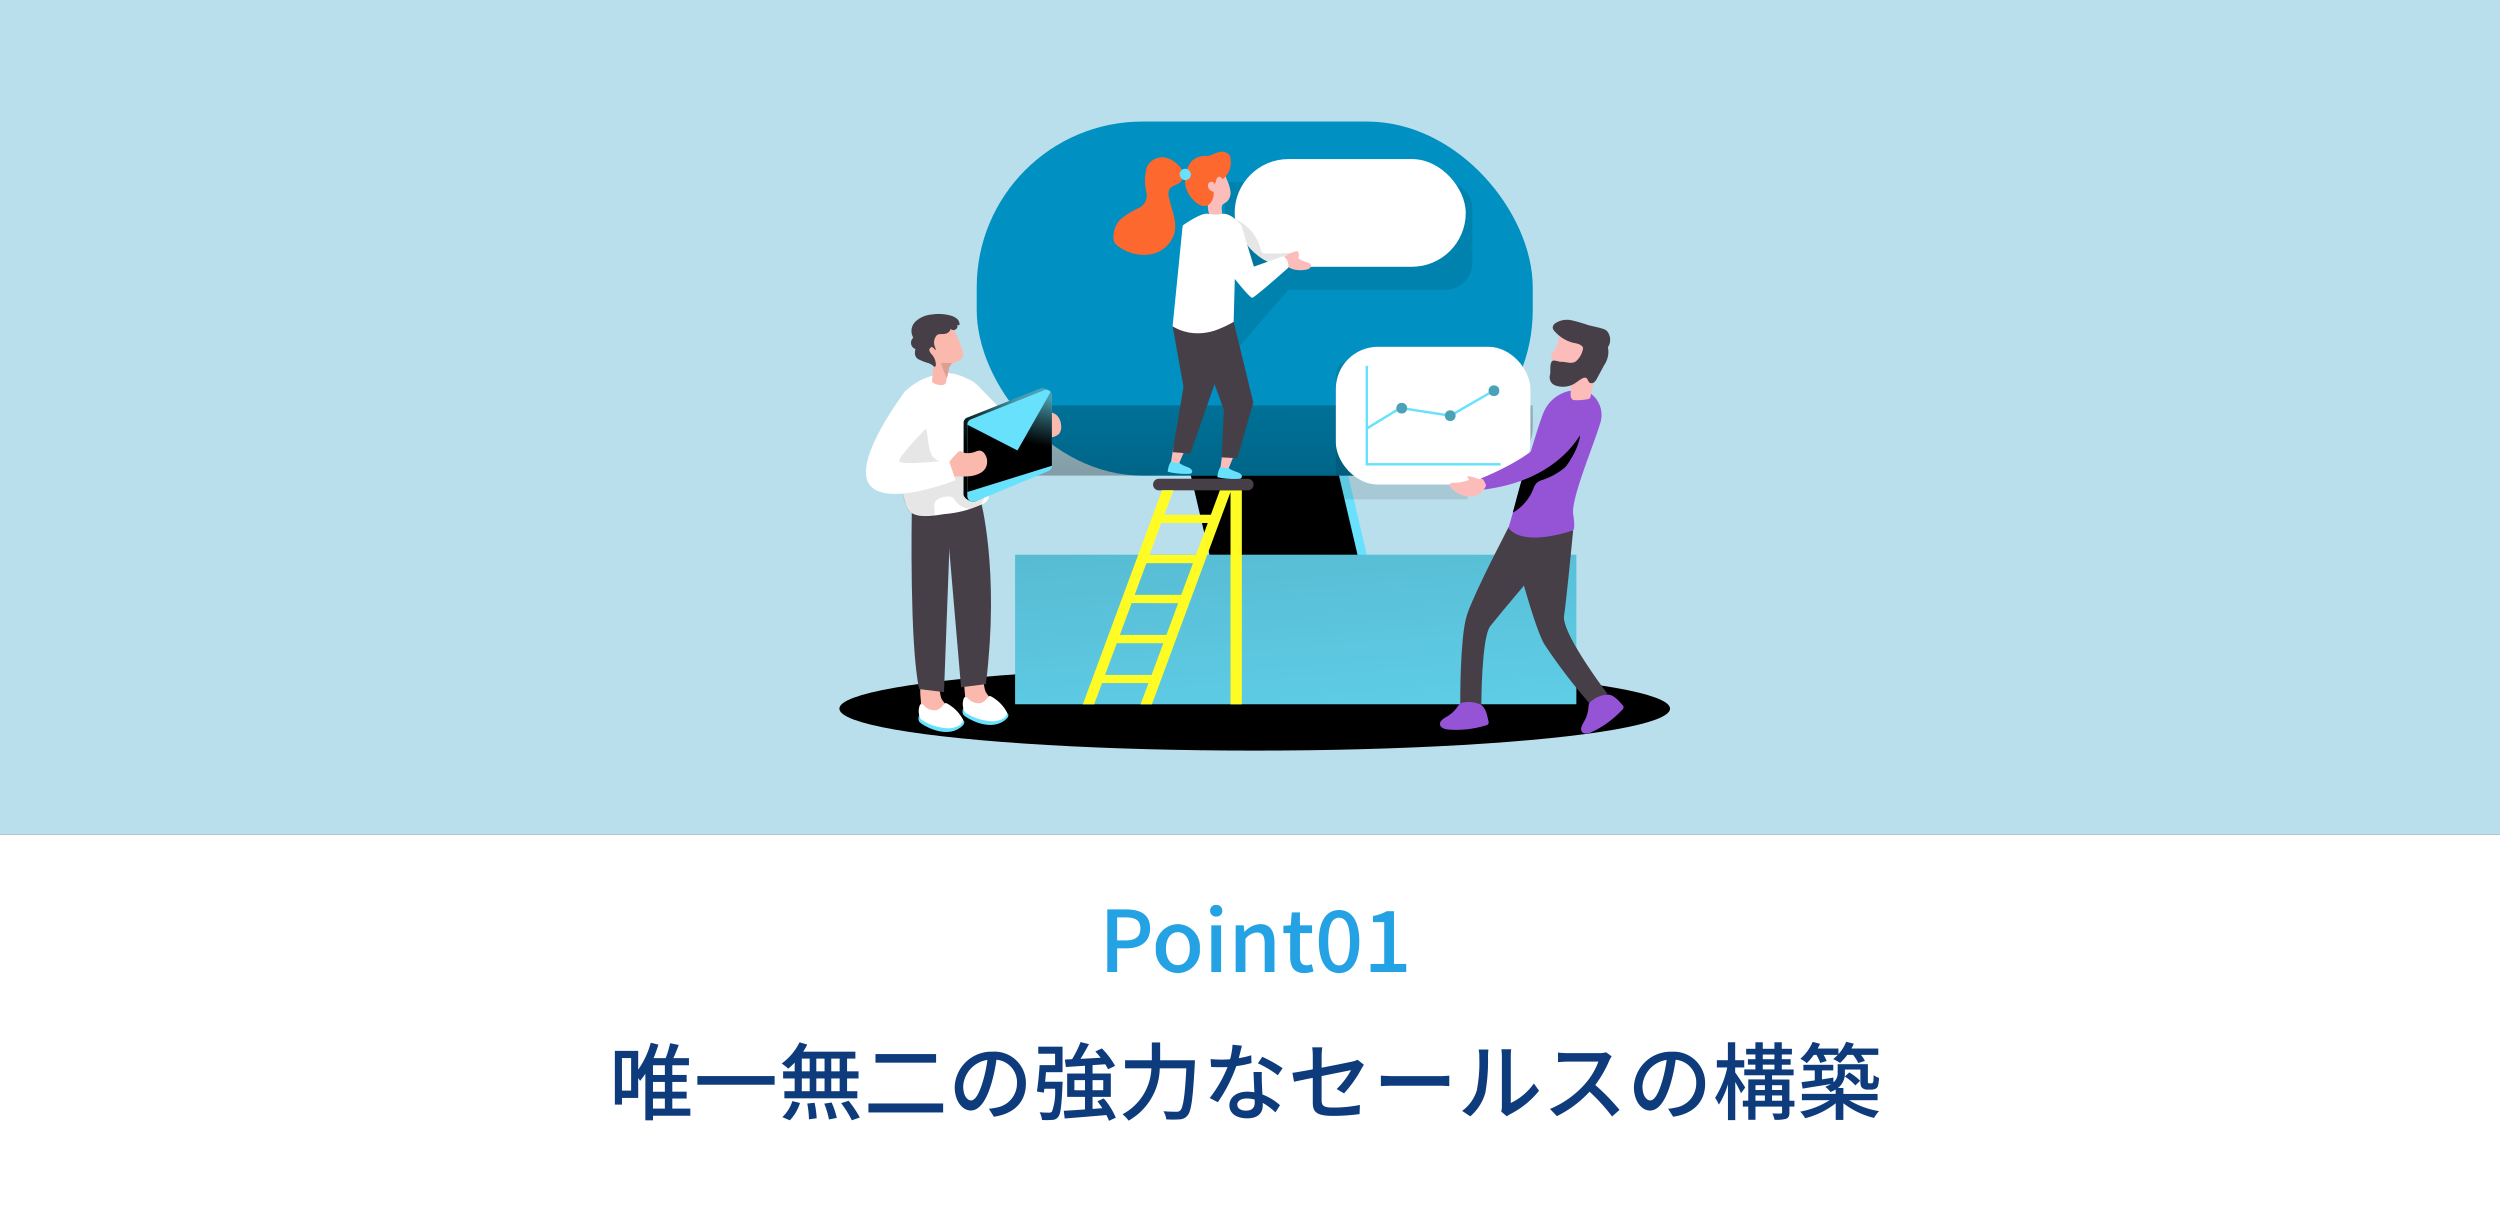
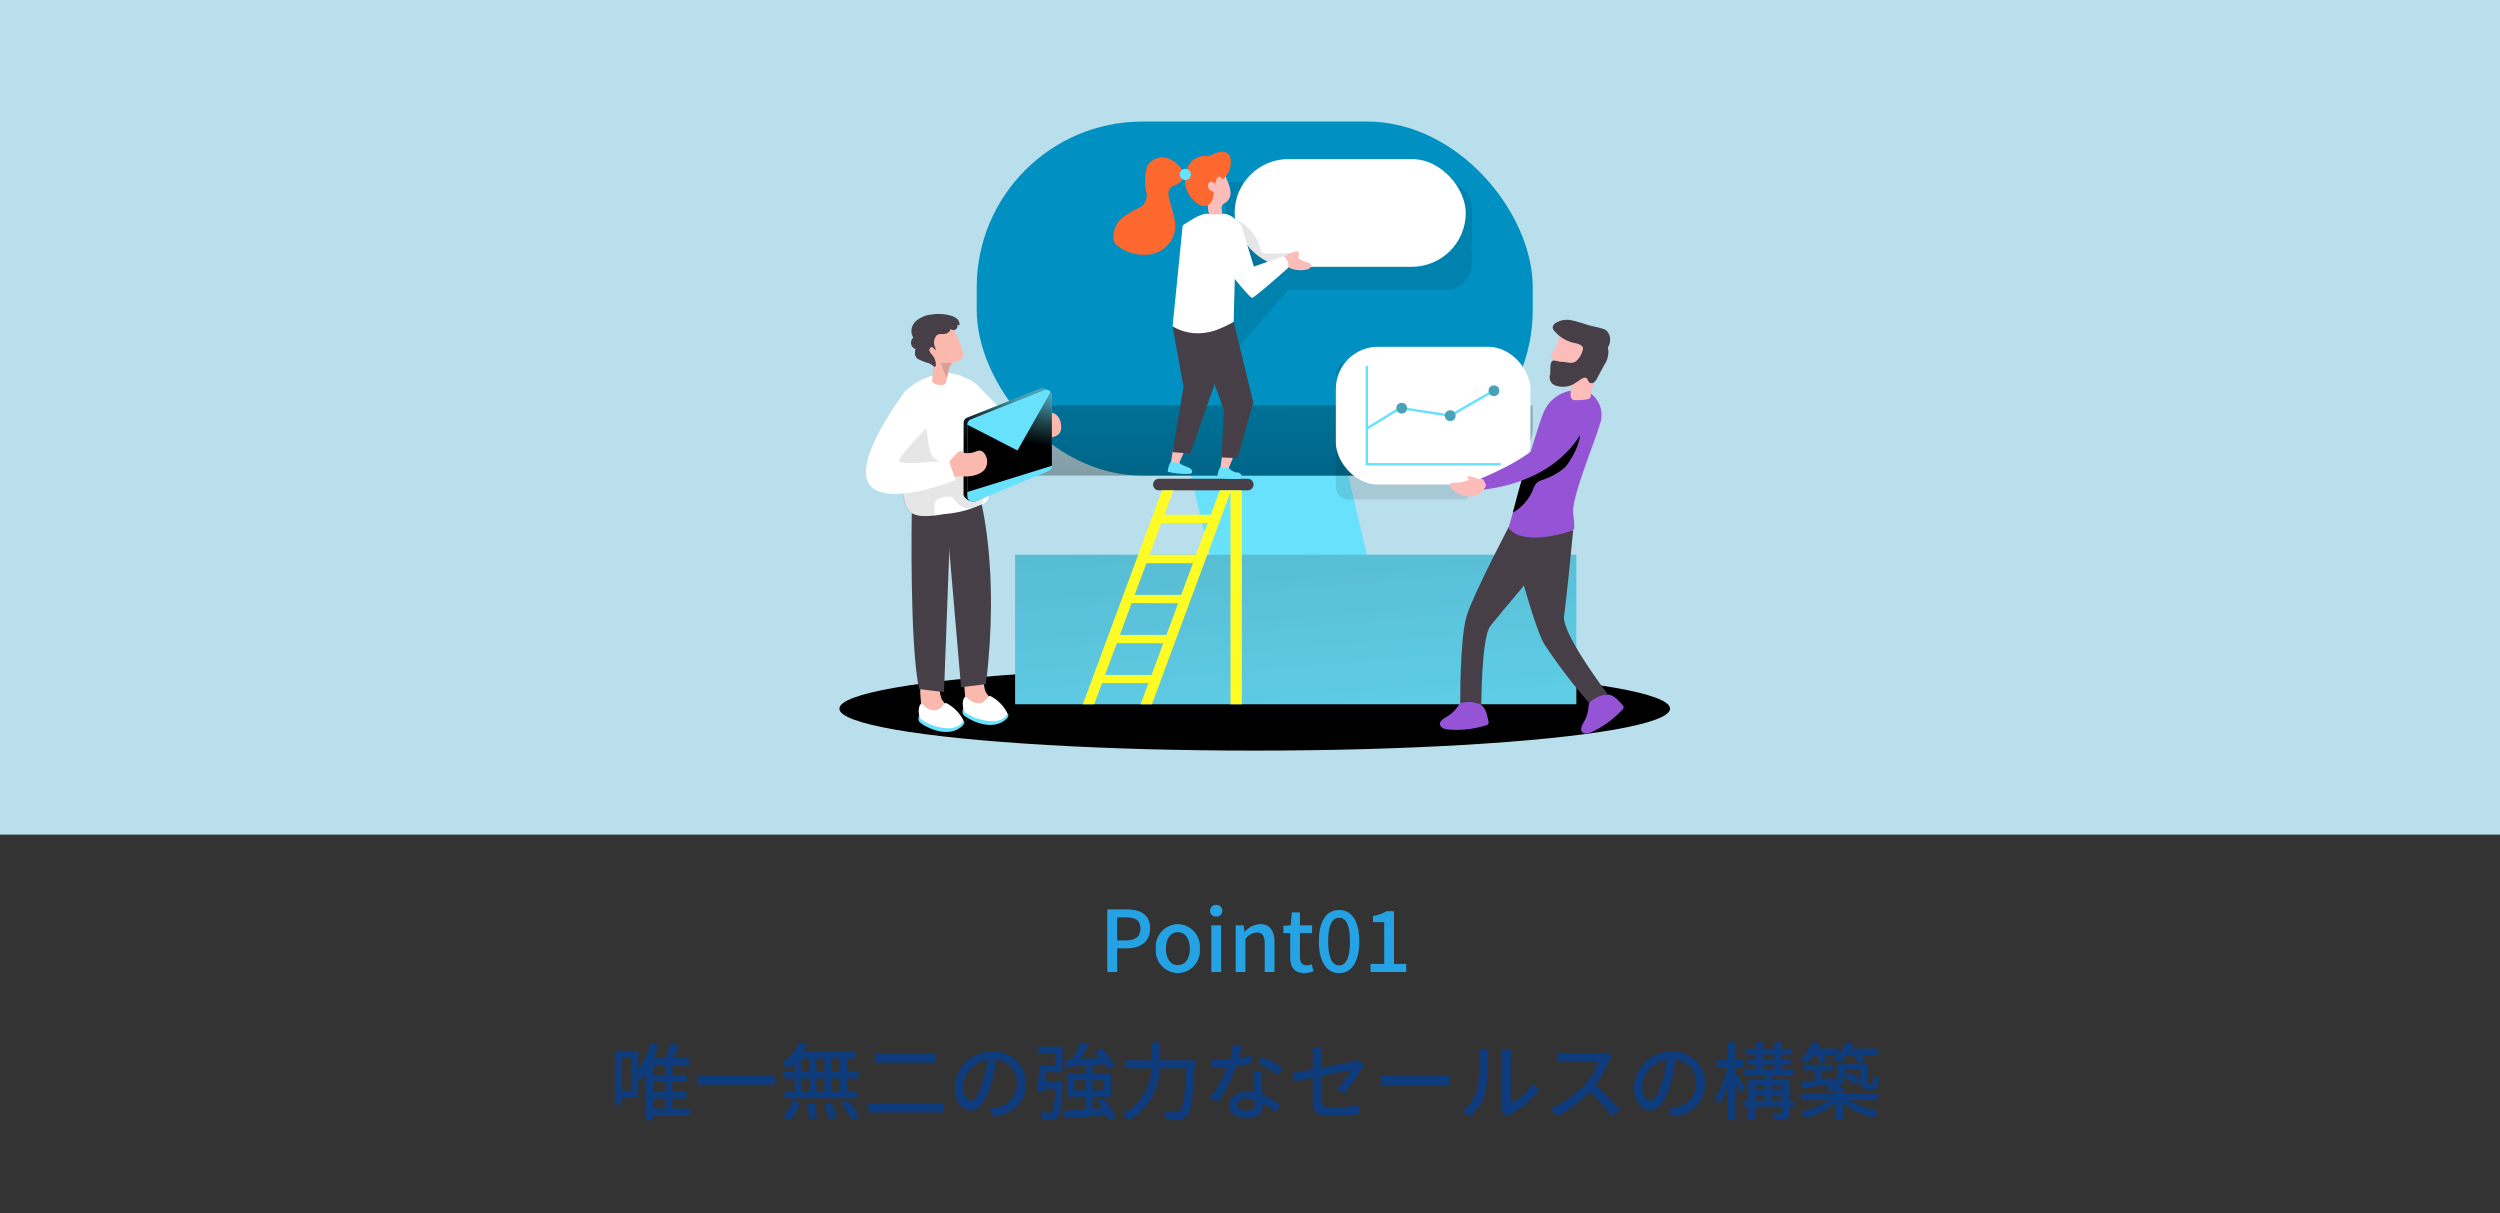
<svg xmlns="http://www.w3.org/2000/svg" xmlns:xlink="http://www.w3.org/1999/xlink" width="265" height="128.614" viewBox="0 0 265 128.614">
  <rect x="0" y="0" width="265" height="128.614" fill="#333333" stroke="none" />
  <defs>
    <linearGradient id="linear-gradient" x1="0.633" y1="-2.798" x2="0.683" y2="-6.991" gradientUnits="objectBoundingBox">
      <stop offset="0.01" />
      <stop offset="0.08" stop-opacity="0.69" />
      <stop offset="0.21" stop-opacity="0.322" />
      <stop offset="1" stop-opacity="0" />
    </linearGradient>
    <linearGradient id="linear-gradient-2" x1="1.258" y1="0.179" x2="1.34" y2="-1.451" xlink:href="#linear-gradient" />
    <linearGradient id="linear-gradient-3" x1="0.064" y1="-4.047" x2="1.987" y2="2.155" xlink:href="#linear-gradient" />
    <linearGradient id="linear-gradient-4" x1="0.344" y1="2.446" x2="0.639" y2="-2.75" xlink:href="#linear-gradient" />
    <linearGradient id="linear-gradient-5" x1="-41.583" y1="0" x2="-44.146" y2="-2.522" xlink:href="#linear-gradient" />
    <linearGradient id="linear-gradient-6" x1="-0.169" y1="0.336" x2="2.022" y2="-1.569" gradientUnits="objectBoundingBox">
      <stop offset="0.01" />
      <stop offset="0.13" stop-opacity="0.69" />
      <stop offset="0.25" stop-opacity="0.322" />
      <stop offset="1" stop-opacity="0" />
    </linearGradient>
    <linearGradient id="linear-gradient-7" x1="0.362" y1="0.472" x2="0.713" y2="-1.492" xlink:href="#linear-gradient-6" />
  </defs>
  <g id="グループ_4245" data-name="グループ 4245" transform="translate(-62 -1208.695)">
    <rect id="長方形_1010" data-name="長方形 1010" width="265" height="88.468" transform="translate(62 1208.695)" fill="#b9dfec" />
-     <rect id="長方形_1011" data-name="長方形 1011" width="265" height="40.147" transform="translate(62 1297.162)" fill="#fff" />
    <path id="パス_6197" data-name="パス 6197" d="M.873,0H1.917V-2.511h1c1.44,0,2.493-.666,2.493-2.115,0-1.494-1.053-2.007-2.529-2.007H.873ZM1.917-3.348V-5.787h.864c1.053,0,1.6.288,1.6,1.161s-.5,1.278-1.566,1.278ZM8.352.117a2.38,2.38,0,0,0,2.331-2.592,2.389,2.389,0,0,0-2.331-2.6,2.389,2.389,0,0,0-2.331,2.6A2.38,2.38,0,0,0,8.352.117Zm0-.846c-.774,0-1.26-.693-1.26-1.746s.486-1.746,1.26-1.746,1.269.7,1.269,1.746S9.135-.729,8.352-.729ZM11.9,0h1.035V-4.95H11.9Zm.513-5.877a.6.6,0,0,0,.648-.621.6.6,0,0,0-.648-.612.593.593,0,0,0-.639.612A.6.6,0,0,0,12.411-5.877ZM14.481,0h1.035V-3.51a1.659,1.659,0,0,1,1.206-.675c.585,0,.837.342.837,1.2V0h1.035V-3.114c0-1.26-.468-1.962-1.521-1.962a2.359,2.359,0,0,0-1.638.81h-.027l-.081-.684h-.846Zm7.281.117a3.167,3.167,0,0,0,.972-.18l-.189-.765a1.476,1.476,0,0,1-.531.117c-.513,0-.72-.306-.72-.9V-4.122h1.287V-4.95H21.294V-6.318H20.43L20.313-4.95l-.774.054v.774h.72v2.5C20.259-.576,20.646.117,21.762.117Zm3.681,0c1.323,0,2.142-1.2,2.142-3.366S26.766-6.57,25.443-6.57,23.3-5.418,23.3-3.249,24.129.117,25.443.117Zm0-.819c-.675,0-1.152-.693-1.152-2.547s.477-2.5,1.152-2.5,1.152.648,1.152,2.5S26.118-.7,25.443-.7Zm3.339.7h3.78V-.855h-1.3V-6.444h-.783a3.9,3.9,0,0,1-1.44.5v.657h1.188V-.855H28.782Z" transform="translate(178.5 1311.727)" fill="#25a2e3" />
    <path id="パス_6198" data-name="パス 6198" d="M-62.784-1.584h1.26V-.522h-1.26Zm1.26-2.5h-1.26V-5.112h1.26Zm0,1.773h-1.26V-3.348h1.26ZM-65.1-2.43h-.972V-5.877h.972Zm6.273,1.908h-1.908V-1.584h1.521v-.729h-1.521V-3.348h1.521v-.738h-1.521V-5.112h1.764v-.756h-1.656c.2-.423.4-.927.576-1.4l-.918-.18a10.329,10.329,0,0,1-.468,1.575h-1.287A13.547,13.547,0,0,0-62.208-7.3l-.81-.207A8.972,8.972,0,0,1-64.35-4.653V-6.642h-2.475v5.7h.756v-.711h1.719V-3.762c.081.117.153.225.2.3a8.489,8.489,0,0,0,.558-.747V.72h.81V.234h3.96Zm.747-3.447v.918h8.19v-.918Zm15.084-.5h-.891v-1.35h.891Zm0,2.106h-.891v-1.35h.891Zm-4.014-1.35h.837v1.35h-.837Zm2.412,0v1.35h-.873v-1.35Zm-.873-.756v-1.35h.873v1.35Zm-1.539-1.35h.837v1.35h-.837Zm-.756,1.35h-1.224v.756h1.224v1.35h-1.089v.756h7.731v-.756H-42.21v-1.35h1.215v-.756H-42.21v-1.35h.882v-.738h-5.535a6.3,6.3,0,0,0,.432-.756l-.819-.234A6.05,6.05,0,0,1-49.14-5.3a5.474,5.474,0,0,1,.693.549,7.549,7.549,0,0,0,.684-.648ZM-48.276.72A4.733,4.733,0,0,0-47.2-1.116l-.81-.2a4.015,4.015,0,0,1-1.062,1.7Zm1.845-1.773a9.945,9.945,0,0,1,.18,1.674L-45.432.5a9.987,9.987,0,0,0-.225-1.638Zm1.8.009a8.817,8.817,0,0,1,.5,1.674L-43.3.468a8.335,8.335,0,0,0-.549-1.638ZM-42.84-1.1A11.258,11.258,0,0,1-41.706.72l.846-.3A11.286,11.286,0,0,0-42.048-1.35ZM-39.2-6.3v.909h6.426V-6.3Zm-.747,5.238v.954h7.92v-.954Zm16.695-2.1a3.331,3.331,0,0,0-3.528-3.393,3.9,3.9,0,0,0-4.023,3.744c0,1.5.819,2.493,1.71,2.493s1.638-1.017,2.178-2.853a17.921,17.921,0,0,0,.54-2.529A2.393,2.393,0,0,1-24.2-3.186,2.589,2.589,0,0,1-26.379-.63a5.562,5.562,0,0,1-.8.126l.531.846C-24.462.027-23.256-1.269-23.256-3.159ZM-29.9-2.9a3.009,3.009,0,0,1,2.565-2.781,14.329,14.329,0,0,1-.495,2.322c-.414,1.386-.837,1.971-1.242,1.971C-29.457-1.386-29.9-1.863-29.9-2.9Zm8.685-.468c.027-.324.063-.675.09-1.008h1.755V-7.083h-2.574v.747h1.782V-5.13H-21.8c-.054.891-.171,2.07-.288,2.8l.738.117.054-.414h1.134A6.088,6.088,0,0,1-20.493-.2a.377.377,0,0,1-.324.108A9.358,9.358,0,0,1-21.8-.135a2.158,2.158,0,0,1,.252.819,7.126,7.126,0,0,0,1.1-.009.772.772,0,0,0,.612-.306c.261-.3.36-1.17.459-3.384.009-.108.018-.351.018-.351Zm3.1.9V-3.537h1.125v1.071Zm3.06-1.071v1.071h-1.134V-3.537ZM-13.725.441A7.824,7.824,0,0,0-15-1.6l-.675.306a8.833,8.833,0,0,1,.522.729l-1.035.081V-1.764h1.935V-4.239h-1.935V-5.13l1.341-.09a4.159,4.159,0,0,1,.3.531l.747-.36A8.4,8.4,0,0,0-15.2-6.9l-.693.324a8.386,8.386,0,0,1,.558.666c-.738.045-1.467.081-2.133.117.3-.477.621-1.035.9-1.557l-.891-.225a11.365,11.365,0,0,1-.9,1.818l-.765.036.108.792,2.025-.135v.828h-1.89v2.475h1.89V-.432c-.855.063-1.638.108-2.25.144l.1.819c1.17-.1,2.826-.225,4.419-.369a4.756,4.756,0,0,1,.27.612Zm4.7-6.084v-1.89h-.882v1.89h-2.835v.855h2.79A5.777,5.777,0,0,1-13.014.081a3.538,3.538,0,0,1,.648.675,6.514,6.514,0,0,0,3.3-5.544h2.817C-6.4-1.845-6.588-.612-6.894-.324a.505.505,0,0,1-.414.135c-.225,0-.774,0-1.368-.054a2.109,2.109,0,0,1,.3.864,10.719,10.719,0,0,0,1.431,0A1.1,1.1,0,0,0-6.12.207c.4-.459.567-1.791.765-5.436.009-.117.018-.414.018-.414ZM-.36-7.191l-.99-.1a7.345,7.345,0,0,1-.261,1.539c-.315.027-.63.036-.927.036-.36,0-.792-.018-1.143-.054l.063.837c.36.018.738.027,1.08.027.216,0,.432-.009.657-.018a13.516,13.516,0,0,1-1.89,3.285l.864.441A16.1,16.1,0,0,0-.954-5.022,12.081,12.081,0,0,0,.657-5.346L.63-6.174a8.605,8.605,0,0,1-1.323.306C-.558-6.372-.432-6.876-.36-7.191ZM-.846-.954c0-.369.405-.639,1-.639a3.133,3.133,0,0,1,.837.117C1-1.359,1-1.251,1-1.17,1-.684.774-.306.09-.306-.522-.306-.846-.567-.846-.954ZM1.755-4.4H.873c.018.594.063,1.44.09,2.151A5.16,5.16,0,0,0,.2-2.313c-1.116,0-1.881.594-1.881,1.44C-1.683.063-.837.513.207.513,1.4.513,1.854-.108,1.854-.873v-.252A7.024,7.024,0,0,1,3.2-.117l.477-.765A5.865,5.865,0,0,0,1.818-2.016c-.027-.513-.054-1.035-.063-1.332C1.746-3.708,1.737-4.023,1.755-4.4Zm1.692.342.513-.747A15.932,15.932,0,0,0,1.8-6.012l-.459.693A11.444,11.444,0,0,1,3.447-4.059Zm3.708,2.88c0,.963.306,1.431,2.151,1.431A20.894,20.894,0,0,0,12.114.063l.036-.972A14.262,14.262,0,0,1,9.324-.63c-1.035,0-1.233-.2-1.233-.792V-3.969c1.458-.3,2.916-.585,3.123-.63a8.425,8.425,0,0,1-1.53,2.007l.783.459a12.93,12.93,0,0,0,1.854-2.619c.072-.135.18-.306.252-.414L11.9-5.7a2.04,2.04,0,0,1-.549.189c-.387.09-1.827.378-3.258.657V-6.1a6.211,6.211,0,0,1,.072-.918H7.092a6.126,6.126,0,0,1,.063.918V-4.68c-.927.171-1.746.315-2.16.369l.171.945c.369-.081,1.125-.243,1.989-.414Zm7.218-2.835V-2.9c.306-.027.846-.045,1.341-.045h4.9c.4,0,.81.036,1.008.045V-4.014c-.225.018-.576.054-1.008.054h-4.9C15.228-3.96,14.67-4,14.373-4.014ZM27.135-.2l.594.5a2.8,2.8,0,0,1,.342-.225A9.47,9.47,0,0,0,31.14-2.412l-.549-.774a6.331,6.331,0,0,1-2.448,2.07V-6.093a5.421,5.421,0,0,1,.045-.72H27.144a6.6,6.6,0,0,1,.054.72V-.765A2.6,2.6,0,0,1,27.135-.2ZM22.986-.279,23.85.3a5.056,5.056,0,0,0,1.6-2.52,19.717,19.717,0,0,0,.279-3.843,6.736,6.736,0,0,1,.045-.72H24.732a2.8,2.8,0,0,1,.072.729,15.605,15.605,0,0,1-.261,3.591A4.166,4.166,0,0,1,22.986-.279ZM38.835-6.057l-.585-.432a2.73,2.73,0,0,1-.783.09H34.128a9.629,9.629,0,0,1-.981-.063v1.017c.144-.009.63-.054.981-.054h3.3A7.4,7.4,0,0,1,36-3.123,10.113,10.113,0,0,1,32.3-.486l.729.765a11.815,11.815,0,0,0,3.465-2.592A20.2,20.2,0,0,1,38.88.315l.792-.7A23.922,23.922,0,0,0,37.1-3.024a12.318,12.318,0,0,0,1.476-2.565A3.107,3.107,0,0,1,38.835-6.057Zm9.909,2.9a3.331,3.331,0,0,0-3.528-3.393,3.9,3.9,0,0,0-4.023,3.744c0,1.5.819,2.493,1.71,2.493s1.638-1.017,2.178-2.853a17.922,17.922,0,0,0,.54-2.529A2.393,2.393,0,0,1,47.8-3.186,2.589,2.589,0,0,1,45.621-.63a5.562,5.562,0,0,1-.8.126l.531.846C47.538.027,48.744-1.269,48.744-3.159ZM42.1-2.9a3.009,3.009,0,0,1,2.565-2.781,14.328,14.328,0,0,1-.495,2.322c-.414,1.386-.837,1.971-1.242,1.971C42.543-1.386,42.1-1.863,42.1-2.9Zm10.89.144c-.144-.243-.81-1.26-1.062-1.593v-.531h.963v-.774H51.93v-1.9h-.774v1.9h-1.17v.774h1.1A9.6,9.6,0,0,1,49.8-1.665a4.237,4.237,0,0,1,.4.72,8.4,8.4,0,0,0,.963-2.16V.7h.774v-4.05c.234.423.495.918.612,1.206Zm2.844,1.4v-.558H56.9v.558Zm-1.755-.558h1v.558h-1Zm1-1.089v.513h-1v-.513Zm1.818,0v.513H55.836v-.513ZM54.855-5.175h1.233v.5H54.855Zm0-1.08h1.233v.5H54.855Zm3.357,4.9h-.531v-2.25H55.836V-4.05h2.286v-.621H56.871v-.5h.936V-5.76h-.936v-.5h1.071v-.6H56.871v-.693h-.783v.693H54.855v-.693h-.783v.693h-.981v.6h.981v.5H53.28v.585h.792v.5H52.893v.621H55.08v.441H53.316v2.25H52.74v.63h.576V.666h.765V-.729H56.9v.585c0,.108-.036.144-.144.144s-.5.009-.882-.009A3.131,3.131,0,0,1,56.1.666,4,4,0,0,0,57.339.558c.261-.126.342-.315.342-.693V-.729h.531Zm2.331-4.86a4.756,4.756,0,0,1,.405.855l.675-.207a4.618,4.618,0,0,0-.315-.648H62.8a3.711,3.711,0,0,1-.486.441,5.257,5.257,0,0,1,.729.414,5.563,5.563,0,0,0,.774-.855h.612a4.987,4.987,0,0,1,.549.864l.7-.225a3.281,3.281,0,0,0-.414-.639H67.1v-.675H64.251a4.5,4.5,0,0,0,.252-.513l-.81-.2a4.286,4.286,0,0,1-.819,1.314v-.6h-2.2a5.263,5.263,0,0,0,.252-.5l-.783-.207a4.758,4.758,0,0,1-1.305,1.791,4.808,4.808,0,0,1,.684.468,6.068,6.068,0,0,0,.738-.873Zm6.48,4.806v-.666H63.4v-.63H62.82a1.937,1.937,0,0,0,.738-1.611v-.342H65.2v1.134c0,.522.054.675.2.81a.777.777,0,0,0,.531.18h.423a.965.965,0,0,0,.441-.09.51.51,0,0,0,.27-.306,3.9,3.9,0,0,0,.108-.855,1.537,1.537,0,0,1-.567-.288c-.009.315-.018.558-.036.666a.278.278,0,0,1-.081.18.359.359,0,0,1-.153.027h-.189a.146.146,0,0,1-.126-.045c-.027-.027-.027-.126-.027-.279v-1.7H62.793v.891a1.247,1.247,0,0,1-.441,1.026l-.018-.5-1.206.189v-.954h1.2v-.594H59.157v.594h1.206V-3.51c-.522.072-1,.135-1.4.189l.117.684c.828-.144,1.935-.315,3.006-.486a3.266,3.266,0,0,1-.612.288,2.978,2.978,0,0,1,.558.558,3.466,3.466,0,0,0,.549-.27v.468H59v.666h2.943A8.715,8.715,0,0,1,58.824-.2,3.257,3.257,0,0,1,59.346.5a8.653,8.653,0,0,0,3.24-1.584V.684h.81V-1.089A8.551,8.551,0,0,0,66.654.468a3.167,3.167,0,0,1,.531-.72A8.87,8.87,0,0,1,64-1.413ZM63.549-3.924a5.443,5.443,0,0,1,1.116.945l.513-.486a5.615,5.615,0,0,0-1.152-.891Z" transform="translate(194 1326.727)" fill="#0d3b7c" />
    <g id="Team_building__Monochromatic" data-name="Team building _Monochromatic" transform="translate(150.974 1221.578)">
      <ellipse id="楕円形_139" data-name="楕円形 139" cx="44.026" cy="4.448" rx="44.026" ry="4.448" transform="translate(0 57.785)" fill="url(#linear-gradient)" />
      <path id="パス_5009" data-name="パス 5009" d="M160.335,164.669H143.653L140.62,151.75H157.3Z" transform="translate(-104.315 -118.282)" fill="#68e1fd" />
-       <path id="パス_5010" data-name="パス 5010" d="M159.349,164.669h-15.7L140.62,151.75h15.7Z" transform="translate(-104.315 -118.282)" fill="url(#linear-gradient-2)" />
      <rect id="長方形_849" data-name="長方形 849" width="59.491" height="15.849" transform="translate(18.628 45.918)" fill="#68e1fd" />
      <rect id="長方形_850" data-name="長方形 850" width="59.491" height="15.849" transform="translate(18.628 45.918)" fill="url(#linear-gradient-3)" />
      <rect id="長方形_851" data-name="長方形 851" width="58.939" height="37.535" rx="17.57" transform="translate(14.558 0.001)" fill="#0090c1" />
      <path id="パス_5011" data-name="パス 5011" d="M175.311,177v2.254a5.2,5.2,0,0,1-5.189,5.19H121.559a5.189,5.189,0,0,1-5.189-5.19h0V177Z" transform="translate(-101.815 -146.911)" fill="url(#linear-gradient-4)" />
      <path id="パス_5012" data-name="パス 5012" d="M259.224,161.28v14.609H246.58a1.32,1.32,0,0,1-1.32-1.32h0V162.6a1.32,1.32,0,0,1,1.32-1.32Z" transform="translate(-192.636 -135.834)" fill="#020202" opacity="0.1" />
      <path id="パス_5013" data-name="パス 5013" d="M180.274,203.33H189.7a.614.614,0,0,1,.614.614h0a.614.614,0,0,1-.614.614h-9.425a.614.614,0,0,1-.614-.614h0A.614.614,0,0,1,180.274,203.33Z" transform="translate(-146.412 -165.464)" fill="#473f47" />
      <path id="パス_5014" data-name="パス 5014" d="M136.841,155.468l-.281,1.852.777.089.848-1.958Z" transform="translate(-101.454 -120.889)" fill="#fcbdba" />
      <path id="パス_5015" data-name="パス 5015" d="M186.248,197.385a.475.475,0,0,1-.1-.106.319.319,0,0,1-.269.032l-.39-.065a.659.659,0,0,1-.2-.056h-.027l-.083.16a2.4,2.4,0,0,0-.245.913,8.27,8.27,0,0,0,2.254.216.346.346,0,0,0,.322-.133.26.26,0,0,0,0-.21.626.626,0,0,0-.36-.322c-.2-.083-.4-.154-.591-.248A1.343,1.343,0,0,1,186.248,197.385Z" transform="translate(-150.132 -161.137)" fill="#68e1fd" />
      <path id="パス_5016" data-name="パス 5016" d="M154.572,157.314l-.242,1.858.78.071.806-1.973Z" transform="translate(-113.975 -122.172)" fill="#fcbdba" />
      <path id="パス_5017" data-name="パス 5017" d="M231.652,99.7v5.733a2.841,2.841,0,0,1-2.841,2.841H212.173l-6.743,7.756V96.86H228.81A2.841,2.841,0,0,1,231.652,99.7Z" transform="translate(-164.57 -90.441)" fill="#020202" opacity="0.1" />
      <rect id="長方形_852" data-name="長方形 852" width="24.497" height="11.416" rx="5.708" transform="translate(41.899 3.979)" fill="#fff" />
      <path id="パス_5018" data-name="パス 5018" d="M211.172,113.6a.609.609,0,0,1-.281-.041.668.668,0,0,1-.275-.425,4.725,4.725,0,0,0-2.865-3.249,18.229,18.229,0,0,0-.319,4.7,1.378,1.378,0,0,0,.384,1.149,1.279,1.279,0,0,0,.732.189,9.844,9.844,0,0,0,4.726-1.007c.44-.219,1.347-1.072.5-1.35a4.663,4.663,0,0,0-1.087.044Z" transform="translate(-165.971 -99.615)" fill="#020202" opacity="0.1" />
      <path id="パス_5019" data-name="パス 5019" d="M137.28,110.743l1.158,6.436L137.28,124.1l1.876.145,2.732-7.8-.924-6.179Z" transform="translate(-101.961 -89.053)" fill="#473f47" />
      <path id="パス_5020" data-name="パス 5020" d="M149.716,110.27l2.082,8.568-1.684,5.9-1.669-.086.233-5.033-2.939-8.137Z" transform="translate(-107.923 -89.053)" fill="#473f47" />
      <path id="パス_5021" data-name="パス 5021" d="M226.852,122.028a3.448,3.448,0,0,1,.8-.34.3.3,0,0,1,.275.018.26.26,0,0,1,.08.154.954.954,0,0,1-.044.567,5.74,5.74,0,0,0,.986.431.526.526,0,0,1,.352.23.334.334,0,0,1-.1.36.744.744,0,0,1-.36.162c-.857.2-2.251,0-2.454-1.025-.044-.224.038-.263.216-.39C226.692,122.135,226.778,122.081,226.852,122.028Z" transform="translate(-179.326 -107.918)" fill="#fcbdba" />
      <path id="パス_5022" data-name="パス 5022" d="M201.248,93.491a3.751,3.751,0,0,1,.369,1.246,1.252,1.252,0,0,1-.5,1.137,1.288,1.288,0,0,0-.3.189c-.313.322.044.9-.136,1.32a.617.617,0,0,1-.777.3A1.049,1.049,0,0,1,199.32,97a3.265,3.265,0,0,1-.106-.927l-.033-1.861a2.443,2.443,0,0,1,.189-1.214,1.223,1.223,0,0,1,1.119-.608C200.959,92.445,201.092,93.125,201.248,93.491Z" transform="translate(-160.158 -87.288)" fill="#fcbdba" />
      <path id="パス_5023" data-name="パス 5023" d="M198.933,113.915s-3.568,3.187-3.825,3.187-1.843-2-1.843-2l-.121,4.549a10.407,10.407,0,0,1-1.373.679,5.907,5.907,0,0,1-2.6.532,5.135,5.135,0,0,1-2.5-.738l1.069-10.683s2.02-1.453,2.711-1.232a4.235,4.235,0,0,0,1.494,0c1-.133,2.017,1.232,2.017,1.232l1.326,4.357,3.11-1.1A1.181,1.181,0,0,1,198.933,113.915Z" transform="translate(-151.351 -98.419)" fill="#fff" />
      <path id="パス_5024" data-name="パス 5024" d="M195.976,86.983a1.072,1.072,0,0,0-.157-.67,1.089,1.089,0,0,0-1.131-.275,4.031,4.031,0,0,0-.8.313,1.152,1.152,0,0,1-.591.077,2.094,2.094,0,0,0-1.438.538,2.931,2.931,0,0,0-.727,1.985,2.826,2.826,0,0,0,.83,2.091c.452.535,1.276,1.06,1.864.384a1.681,1.681,0,0,0,.334-1.205.676.676,0,0,1-.591-.523.481.481,0,0,1,.16-.478.372.372,0,0,1,.511.127.316.316,0,0,1,.038.086,2.208,2.208,0,0,0,.186-.541c.068-.18.3-.337.443-.216.086.068.136.219.245.195a.207.207,0,0,0,.092-.068,2.862,2.862,0,0,0,.538-.709,2.546,2.546,0,0,0,.2-.981A.39.39,0,0,1,195.976,86.983Z" transform="translate(-154.493 -82.785)" fill="#fc682d" />
      <path id="パス_5025" data-name="パス 5025" d="M170.852,87.969a1.858,1.858,0,0,0-1.87.992,5.43,5.43,0,0,0-.047,2.773,1.459,1.459,0,0,1-.851,1.61,8.466,8.466,0,0,0-1.952,1.232,2.741,2.741,0,0,0-.7,1.678,1.311,1.311,0,0,0,.13.756,1.459,1.459,0,0,0,.443.428,4.537,4.537,0,0,0,3.426.794,3.184,3.184,0,0,0,2.49-2.333c.26-1.246-.372-2.484-.611-3.736a1.146,1.146,0,0,1,.1-.886c.2-.266.564-.328.851-.5C173.811,89.868,171.989,88.123,170.852,87.969Z" transform="translate(-136.381 -84.167)" fill="#fc682d" />
      <rect id="長方形_853" data-name="長方形 853" width="1.202" height="1.202" rx="0.601" transform="translate(36.066 5.007)" fill="#68e1fd" />
-       <path id="パス_5026" data-name="パス 5026" d="M204.048,199.287a.55.55,0,0,1-.1-.106.322.322,0,0,1-.269.041l-.39-.059a.7.7,0,0,1-.2-.053h-.027l-.08.162a2.47,2.47,0,0,0-.224.919,8.516,8.516,0,0,0,2.257.171.34.34,0,0,0,.319-.142.26.26,0,0,0,0-.21.611.611,0,0,0-.366-.313c-.2-.08-.411-.145-.608-.239A1.3,1.3,0,0,1,204.048,199.287Z" transform="translate(-162.689 -162.49)" fill="#68e1fd" />
+       <path id="パス_5026" data-name="パス 5026" d="M204.048,199.287a.55.55,0,0,1-.1-.106.322.322,0,0,1-.269.041l-.39-.059a.7.7,0,0,1-.2-.053h-.027l-.08.162a2.47,2.47,0,0,0-.224.919,8.516,8.516,0,0,0,2.257.171.34.34,0,0,0,.319-.142.26.26,0,0,0,0-.21.611.611,0,0,0-.366-.313A1.3,1.3,0,0,1,204.048,199.287Z" transform="translate(-162.689 -162.49)" fill="#68e1fd" />
      <path id="パス_5027" data-name="パス 5027" d="M170.193,207.49H169l-.954,2.581h-4.93l.954-2.581h-1.2l-8.391,22.672h1.2l.83-2.242h4.921l-.83,2.242h1.2l.83-2.242h.035v-.095l7.464-20.161v22.5h1.2V207.49Zm-2.475,3.462-1.243,3.361h-4.932l1.243-3.361Zm-7.747,7.617,1.243-3.358h4.938l-1.249,3.358Zm4.608.886-1.243,3.358H158.4l1.252-3.376Zm-7.747,7.6,1.243-3.361h4.932l-1.243,3.361Z" transform="translate(-128.669 -168.395)" fill="#fffc25" />
      <rect id="長方形_854" data-name="長方形 854" width="20.625" height="14.606" rx="4.47" transform="translate(52.624 23.875)" fill="#fff" />
      <path id="パス_5028" data-name="パス 5028" d="M220.866,136.678H206.55V126.11h.257v10.308h14.059Z" transform="translate(-150.772 -100.215)" fill="#68e1fd" />
      <path id="パス_5029" data-name="パス 5029" d="M206.8,138.707l-.136-.221,3.609-2.218,5.308.818,4.69-2.706.13.224-4.77,2.753-.044-.009-5.257-.809Z" transform="translate(-150.849 -106.042)" fill="#68e1fd" />
      <ellipse id="楕円形_140" data-name="楕円形 140" cx="0.567" cy="0.567" rx="0.567" ry="0.567" transform="translate(59.042 29.817)" fill="#68e1fd" />
      <ellipse id="楕円形_141" data-name="楕円形 141" cx="0.567" cy="0.567" rx="0.567" ry="0.567" transform="translate(64.184 30.612)" fill="#68e1fd" />
      <ellipse id="楕円形_142" data-name="楕円形 142" cx="0.567" cy="0.567" rx="0.567" ry="0.567" transform="translate(68.818 27.968)" fill="#68e1fd" />
      <ellipse id="楕円形_143" data-name="楕円形 143" cx="0.567" cy="0.567" rx="0.567" ry="0.567" transform="translate(59.042 29.817)" fill="#020202" opacity="0.28" />
      <ellipse id="楕円形_144" data-name="楕円形 144" cx="0.567" cy="0.567" rx="0.567" ry="0.567" transform="translate(64.184 30.612)" fill="#020202" opacity="0.28" />
      <ellipse id="楕円形_145" data-name="楕円形 145" cx="0.567" cy="0.567" rx="0.567" ry="0.567" transform="translate(68.818 27.968)" fill="#020202" opacity="0.28" />
      <path id="パス_5030" data-name="パス 5030" d="M295.5,217.81s-4.1,7.753-4.87,10.19-.7,9.617-.7,9.617h2.233s0-7.245.948-8.465,6.232-7.446,6.232-7.446Z" transform="translate(-224.116 -175.667)" fill="#473f47" />
      <path id="パス_5031" data-name="パス 5031" d="M307.25,219.451s2.487,10.042,3.775,12.29a57.872,57.872,0,0,0,4.808,6.3l1.9-1.016s-4.876-6.4-4.6-8.27.963-9.038.963-9.038A8.232,8.232,0,0,0,307.25,219.451Z" transform="translate(-236.317 -176.366)" fill="#473f47" />
      <path id="パス_5032" data-name="パス 5032" d="M315.682,171.6a2.824,2.824,0,0,1,1.243,3.45c-.738,2.437-3.075,7.925-2.821,9.549s-.018,1.678-.018,1.678-5.213,1.878-6.838-.254c0,0,3.1-10.973,3.76-12.343A3.84,3.84,0,0,1,315.682,171.6Z" transform="translate(-236.317 -142.946)" fill="#9554d6" />
      <path id="パス_5033" data-name="パス 5033" d="M315.726,185.857a7.233,7.233,0,0,1-.8,1.7,4.942,4.942,0,0,1-.614.886,7.31,7.31,0,0,1-2.573,1.391,1.522,1.522,0,0,0-.44.266,1.729,1.729,0,0,0-.313.514,4.941,4.941,0,0,1-2.212,2.629c.44-1.681.886-3.361,1.388-5.021a2.165,2.165,0,0,1,1.054-1.477c1.122-.824,2.236-1.663,3.37-2.472.387-.278.792-.591,1.119-.089A2.3,2.3,0,0,1,315.726,185.857Z" transform="translate(-237.388 -151.787)" fill="url(#linear-gradient-5)" />
      <path id="パス_5034" data-name="パス 5034" d="M322.707,151.84c-.112.115-.257.233-.257.393a.7.7,0,0,0,.145.328c.343.591.03,1.418.443,1.952a1.181,1.181,0,0,0,.591.378,2,2,0,0,1,.67.216.842.842,0,0,1,.251.591c.024.266-.024.532,0,.8a.523.523,0,0,0,.219.461A.528.528,0,0,0,325,157a5.636,5.636,0,0,0,1.373-.106.4.4,0,0,0,.18-.071.423.423,0,0,0,.1-.216c.195-.886.4-1.772.591-2.658a5.562,5.562,0,0,1,.428-.919,3.08,3.08,0,0,0,.154-1.379,2.684,2.684,0,0,0-.349-.987,1.974,1.974,0,0,0-.626-.715,2.394,2.394,0,0,0-.623-.257c-.756-.233-1.938-.546-2.593.1C323.1,150.339,323.274,151.276,322.707,151.84Z" transform="translate(-247.028 -127.469)" fill="#fcbdba" />
      <path id="パス_5035" data-name="パス 5035" d="M322.315,150.633c.162-.1.688.109.886.106.623-.018,1.131.3,1.63-.089a2.343,2.343,0,0,0,.712-1.308.363.363,0,0,0,0-.08.236.236,0,0,0-.038-.095c-.23-.337-.7-.372-1.1-.47a3.925,3.925,0,0,1-1.831-1.149.748.748,0,0,1-.248-.434.612.612,0,0,1,.3-.478,2.259,2.259,0,0,1,1.7-.3,16.355,16.355,0,0,1,1.7.49c.538.151,1.093.242,1.627.414a1.182,1.182,0,0,1,.322.148.969.969,0,0,1,.3.393,1.421,1.421,0,0,1,0,1.246.625.625,0,0,0-.086.186.563.563,0,0,0,.027.2,2.49,2.49,0,0,1-.443,1.692l-.738,1.376a1.226,1.226,0,0,1-.325.431.417.417,0,0,1-.5.018c-.154-.133-.162-.4-.343-.487a.44.44,0,0,0-.369.044c-.325.157-.591.4-.91.591a2.419,2.419,0,0,1-1.811.221,1.273,1.273,0,0,1-.49-.242.974.974,0,0,1-.23-1C322.111,151.687,321.981,150.839,322.315,150.633Z" transform="translate(-246.715 -125.269)" fill="#473f47" />
      <path id="パス_5036" data-name="パス 5036" d="M308.253,179.288s-2.133,5.485-10.6,6.533l-.3-1.181s5.653-2.236,6.873-4.5a14.8,14.8,0,0,0,.907-1.982,1.86,1.86,0,0,1,2.6-1.084C308.327,177.4,308.69,178.047,308.253,179.288Z" transform="translate(-229.348 -146.809)" fill="#9554d6" />
      <path id="パス_5037" data-name="パス 5037" d="M288.059,202.367a.629.629,0,0,0,.177.4,4.965,4.965,0,0,1-1.7.313.4.4,0,0,0-.3.083c-.112.121-.024.319.08.446a2.682,2.682,0,0,0,1.707.886,1.841,1.841,0,0,0,1.255-.2,2.517,2.517,0,0,0,.653-.727.453.453,0,0,0,.077-.145.434.434,0,0,0-.071-.3c-.068-.127-.163-.378-.3-.44s-.316,0-.452-.024A3.53,3.53,0,0,0,288.059,202.367Z" transform="translate(-221.48 -164.782)" fill="#fcbdba" />
      <path id="パス_5038" data-name="パス 5038" d="M337.652,281.848a.331.331,0,0,1,0,.538,10.515,10.515,0,0,1-3.234,2.363c-.337.157-.8.269-1.031-.024s.015-.736.21-1.072a3.588,3.588,0,0,0,.473-1.477,1.368,1.368,0,0,1,.1-.52,3.007,3.007,0,0,1,1.9-.886C336.722,280.764,337.257,281.4,337.652,281.848Z" transform="translate(-254.669 -220.031)" fill="#9554d6" />
      <path id="パス_5039" data-name="パス 5039" d="M287.756,285.43a.325.325,0,0,1-.263.467,10.488,10.488,0,0,1-3.979.443c-.372-.032-.83-.165-.886-.535s.378-.632.715-.824a3.664,3.664,0,0,0,1.14-1.043,1.293,1.293,0,0,1,.349-.4,2.99,2.99,0,0,1,2.1.165C287.49,284.027,287.637,284.843,287.756,285.43Z" transform="translate(-218.964 -221.892)" fill="#9554d6" />
      <path id="パス_5040" data-name="パス 5040" d="M112,274.6a2.6,2.6,0,0,0,.2,1.1,1.84,1.84,0,0,0,.8.744,3.148,3.148,0,0,0,2.336.23.464.464,0,0,0,.269-.162.381.381,0,0,0,.047-.233,1.734,1.734,0,0,0-.611-1.1,3.8,3.8,0,0,1-.842-.963c-.357-.727-.092-2.658-1.453-2.339C111.608,272.133,111.963,273.8,112,274.6Z" transform="translate(-98.678 -213.739)" fill="#fbb9ad" />
      <path id="パス_5041" data-name="パス 5041" d="M111.361,285.463s-.195.478.044.756,2.688,1.8,4.336.573-2.239-1.382-2.239-1.382Z" transform="translate(-98.233 -223.301)" fill="#68e1fd" />
      <path id="パス_5042" data-name="パス 5042" d="M111.522,281.448a.346.346,0,0,1,.44.112,1.435,1.435,0,0,0,1.311.47c.538-.127.75-.747,1.016-.75a4.149,4.149,0,0,1,1.772,1.731c.083.52-.647.9-1.45.954a5.591,5.591,0,0,1-2.974-.93A1.716,1.716,0,0,1,111.522,281.448Z" transform="translate(-98.299 -220.39)" fill="#fff" />
      <path id="パス_5043" data-name="パス 5043" d="M96.185,277.116a2.5,2.5,0,0,0,.2,1.1,1.831,1.831,0,0,0,.8.741,3.139,3.139,0,0,0,2.333.23.458.458,0,0,0,.272-.162.393.393,0,0,0,.047-.23,1.74,1.74,0,0,0-.611-1.1,3.961,3.961,0,0,1-.842-.96c-.357-.724-.092-2.658-1.453-2.339C95.8,274.656,96.153,276.322,96.185,277.116Z" transform="translate(-87.537 -215.515)" fill="#fbb9ad" />
      <path id="パス_5044" data-name="パス 5044" d="M95.551,287.993s-.195.476.044.753,2.682,1.8,4.33.576-2.233-1.382-2.233-1.382Z" transform="translate(-87.093 -225.083)" fill="#68e1fd" />
      <path id="パス_5045" data-name="パス 5045" d="M95.709,283.975a.348.348,0,0,1,.44.115,1.421,1.421,0,0,0,1.311.47c.535-.13.75-.747,1.013-.75a4.157,4.157,0,0,1,1.772,1.728c.083.52-.647.9-1.45.954a5.581,5.581,0,0,1-2.971-.927A1.713,1.713,0,0,1,95.709,283.975Z" transform="translate(-87.156 -222.173)" fill="#fff" />
      <path id="パス_5046" data-name="パス 5046" d="M93,215.3s-.251,13.991.783,18.658l2.632.325.718-19.122Z" transform="translate(-85.326 -173.8)" fill="#473f47" />
      <path id="パス_5047" data-name="パス 5047" d="M108.848,210.51s2.094,7.532.591,19.65l-2.632.325-1.657-19.32Z" transform="translate(-93.909 -170.523)" fill="#473f47" />
      <path id="パス_5048" data-name="パス 5048" d="M120.9,175.8c-.03.508-.192.945-.632,1.093a.821.821,0,0,1-.115.03,3.921,3.921,0,0,1-2.6-.989,10.3,10.3,0,0,1-.886-.715V169.8l3.94,4.023A6.2,6.2,0,0,1,120.9,175.8Z" transform="translate(-102.019 -141.837)" fill="#fff" />
      <path id="パス_5049" data-name="パス 5049" d="M97.464,172.833c0,.254.032.508.032.762,0,1.394-.322,2.835.092,4.206a1.536,1.536,0,0,1,.118.933,1.14,1.14,0,0,1-.591.561,11.592,11.592,0,0,1-4.04,1.075c-1.046.148-2.528.458-3.494-.106a1.752,1.752,0,0,1-.682-1.131,21.344,21.344,0,0,1-.65-4.4c0-.195-.03-.387-.038-.591q-.121-2-.083-4.011a4.23,4.23,0,0,1,.73-2.753,6.931,6.931,0,0,1,3.713-1.849,4.135,4.135,0,0,1,1.22-.068,5.115,5.115,0,0,1,1.648.561,2.837,2.837,0,0,1,1.477,1.167A8.317,8.317,0,0,1,97.6,169.4a7.881,7.881,0,0,1,.047,2.174c-.035.354-.127.706-.162,1.057A1.131,1.131,0,0,0,97.464,172.833Z" transform="translate(-81.908 -138.765)" fill="#fff" />
      <path id="パス_5050" data-name="パス 5050" d="M91.031,185.514c-.4.118-1.338-.254-1.648-.3-.186-.032-.354-.127-.54-.168-.924-.23-1.034-2.83-1.122-3.53a50.2,50.2,0,0,1-.635-5.612,6.182,6.182,0,0,1,.245-2.118,2.443,2.443,0,0,1,1.385-1.542c1.181-.425,1.533,3.311,1.7,4.085s.183,2.144.694,2.765a1.946,1.946,0,0,0,2.2.422,2.068,2.068,0,0,0,1.137-1.955,6.649,6.649,0,0,1-.068-.839.741.741,0,0,1,.428-.67.67.67,0,0,1,.67.213,1.7,1.7,0,0,1,.331.662,7.515,7.515,0,0,1,.3,1.554,25.954,25.954,0,0,0,.227,3.751,3.346,3.346,0,0,1,.189,1.181,1.477,1.477,0,0,1-1.441,1.181,2.112,2.112,0,0,1-1.7-.972.865.865,0,0,0-.233-.263.656.656,0,0,0-.343-.068c-.564,0-1.373.13-1.557.762-.13.452.183.886-.062,1.353A.26.26,0,0,1,91.031,185.514Z" transform="translate(-81.172 -143.54)" fill="#020202" opacity="0.1" />
      <path id="パス_5051" data-name="パス 5051" d="M101.662,151.9a.886.886,0,0,1-.47.428,2.156,2.156,0,0,0-.7.3h0a1.229,1.229,0,0,0-.316.679l-.168.786-.089.4a.62.62,0,0,1-.071.2.5.5,0,0,1-.4.165,1.586,1.586,0,0,1-.886-.227.227.227,0,0,1-.109-.1.3.3,0,0,1-.018-.174l.1-1.131a1.436,1.436,0,0,0-.139-.907,7.281,7.281,0,0,1-.718-1.884,1.314,1.314,0,0,1,1.1-1.669,3,3,0,0,1,1.7-.018c.207.071.269.213.366.4.145.3.3.591.4.886s.257.685.366,1.04A1.208,1.208,0,0,1,101.662,151.9Z" transform="translate(-88.607 -126.923)" fill="#fbb9ad" />
      <path id="パス_5052" data-name="パス 5052" d="M138.111,178.777c.035-.059.1-.118.16-.083a.18.18,0,0,1,.047.083.369.369,0,0,0,.322.186c.127,0,.26-.021.39-.021a1.1,1.1,0,0,1,.862.464,1.751,1.751,0,0,1,.313.954,1.2,1.2,0,0,1-.236.862,1.588,1.588,0,0,1-1.288.34h-.419a.39.39,0,0,1-.434-.316c-.171-.416-.481-.833-.269-1.252A6.692,6.692,0,0,1,138.111,178.777Z" transform="translate(-116.695 -148.097)" fill="#fbb9ad" />
      <path id="パス_5053" data-name="パス 5053" d="M111.662,177.639v-3.131a.608.608,0,0,1,.387-.567l7.753-3.087c.4-.16,1.22.319,1.22.75l-.381,7.245a.608.608,0,0,1-.378.564l-7.384,3.4c-.4.165-1.229-.313-1.229-.747Z" transform="translate(-98.489 -142.559)" fill="#68e1fd" />
      <path id="パス_5054" data-name="パス 5054" d="M111.669,177.639v-3.131a.591.591,0,0,1,.384-.567l7.756-3.086c.4-.16,1.22.319,1.22.75l-.381,7.245a.611.611,0,0,1-.378.564l-7.384,3.4c-.4.165-1.226-.313-1.226-.747Z" transform="translate(-98.496 -142.559)" fill="url(#linear-gradient-6)" />
      <path id="パス_5055" data-name="パス 5055" d="M113,178.23V175.1a.611.611,0,0,1,.387-.57l7.753-3.084a.611.611,0,0,1,.839.567v7.437a.611.611,0,0,1-.378.564l-7.753,3.219a.611.611,0,0,1-.8-.334.591.591,0,0,1-.047-.233Z" transform="translate(-99.44 -142.966)" fill="#68e1fd" />
      <path id="パス_5056" data-name="パス 5056" d="M113,175.635l5.316,2.735,3.515-6.2s.136-.08.136.381v7.437L113,182.774Z" transform="translate(-99.44 -143.502)" fill="url(#linear-gradient-7)" />
      <path id="パス_5057" data-name="パス 5057" d="M96.936,145.972a.741.741,0,0,1-.476.319c-.526.112-.845-.142-1.111.47a1.234,1.234,0,0,0-.077.662c0,.047.165.57.207.543-.136.1-.242-.168-.39-.245s-.366.148-.331.34a1.135,1.135,0,0,0,.319.49,1.669,1.669,0,0,1,.369,1.034c0,.086-.032.2-.121.2s-.186-.121-.254-.168a2.57,2.57,0,0,0-.34-.192,6.379,6.379,0,0,1-1.205-.467.857.857,0,0,1-.3-.508c0-.047,0-.555.089-.529a.7.7,0,0,1-.47-.886h0a.735.735,0,0,1,.21-.325,1.4,1.4,0,0,1,.245-1.728,2.915,2.915,0,0,1,1.713-.732,4.7,4.7,0,0,1,2.068.136,1.6,1.6,0,0,1,.629.34.744.744,0,0,1,.239.644.219.219,0,0,1-.233-.044.428.428,0,0,1-.718.437A.464.464,0,0,1,96.936,145.972Z" transform="translate(-85.22 -123.796)" fill="#473f47" />
      <path id="パス_5058" data-name="パス 5058" d="M104.842,161.685l-.089.027a.121.121,0,0,0-.071.032.113.113,0,0,0,0,.062,1.228,1.228,0,0,0-.316.679l-.168.786a6.363,6.363,0,0,1-.638-1.6A6.2,6.2,0,0,0,104.842,161.685Z" transform="translate(-92.788 -136.109)" fill="#dc9f95" />
      <path id="パス_5059" data-name="パス 5059" d="M106.9,193.45a.478.478,0,0,1,.416-.174,1.731,1.731,0,0,1,.254.157.615.615,0,0,0,.239.053,2.364,2.364,0,0,0,.984-.139,1.264,1.264,0,0,1,.508-.127.744.744,0,0,1,.505.363,1.421,1.421,0,0,1,.05,1.548,1.53,1.53,0,0,1-.508.464,3.157,3.157,0,0,1-1.453.36c-.5.024-1.013,0-1.512.024a.567.567,0,0,1-.349-.047.534.534,0,0,1-.168-.44,1.5,1.5,0,0,1,.139-1.025,11.678,11.678,0,0,1,.895-1.016Z" transform="translate(-94.397 -158.34)" fill="#fbb9ad" />
      <path id="パス_5060" data-name="パス 5060" d="M80.767,171.367s-5.55,7.257-3.8,9.821,9.156-.422,9.156-.422l-.721-2.124s-5.2.659-5.237.077,3.3-3.914,3.3-3.914S84.064,169.928,80.767,171.367Z" transform="translate(-73.812 -142.754)" fill="#fff" />
    </g>
  </g>
</svg>